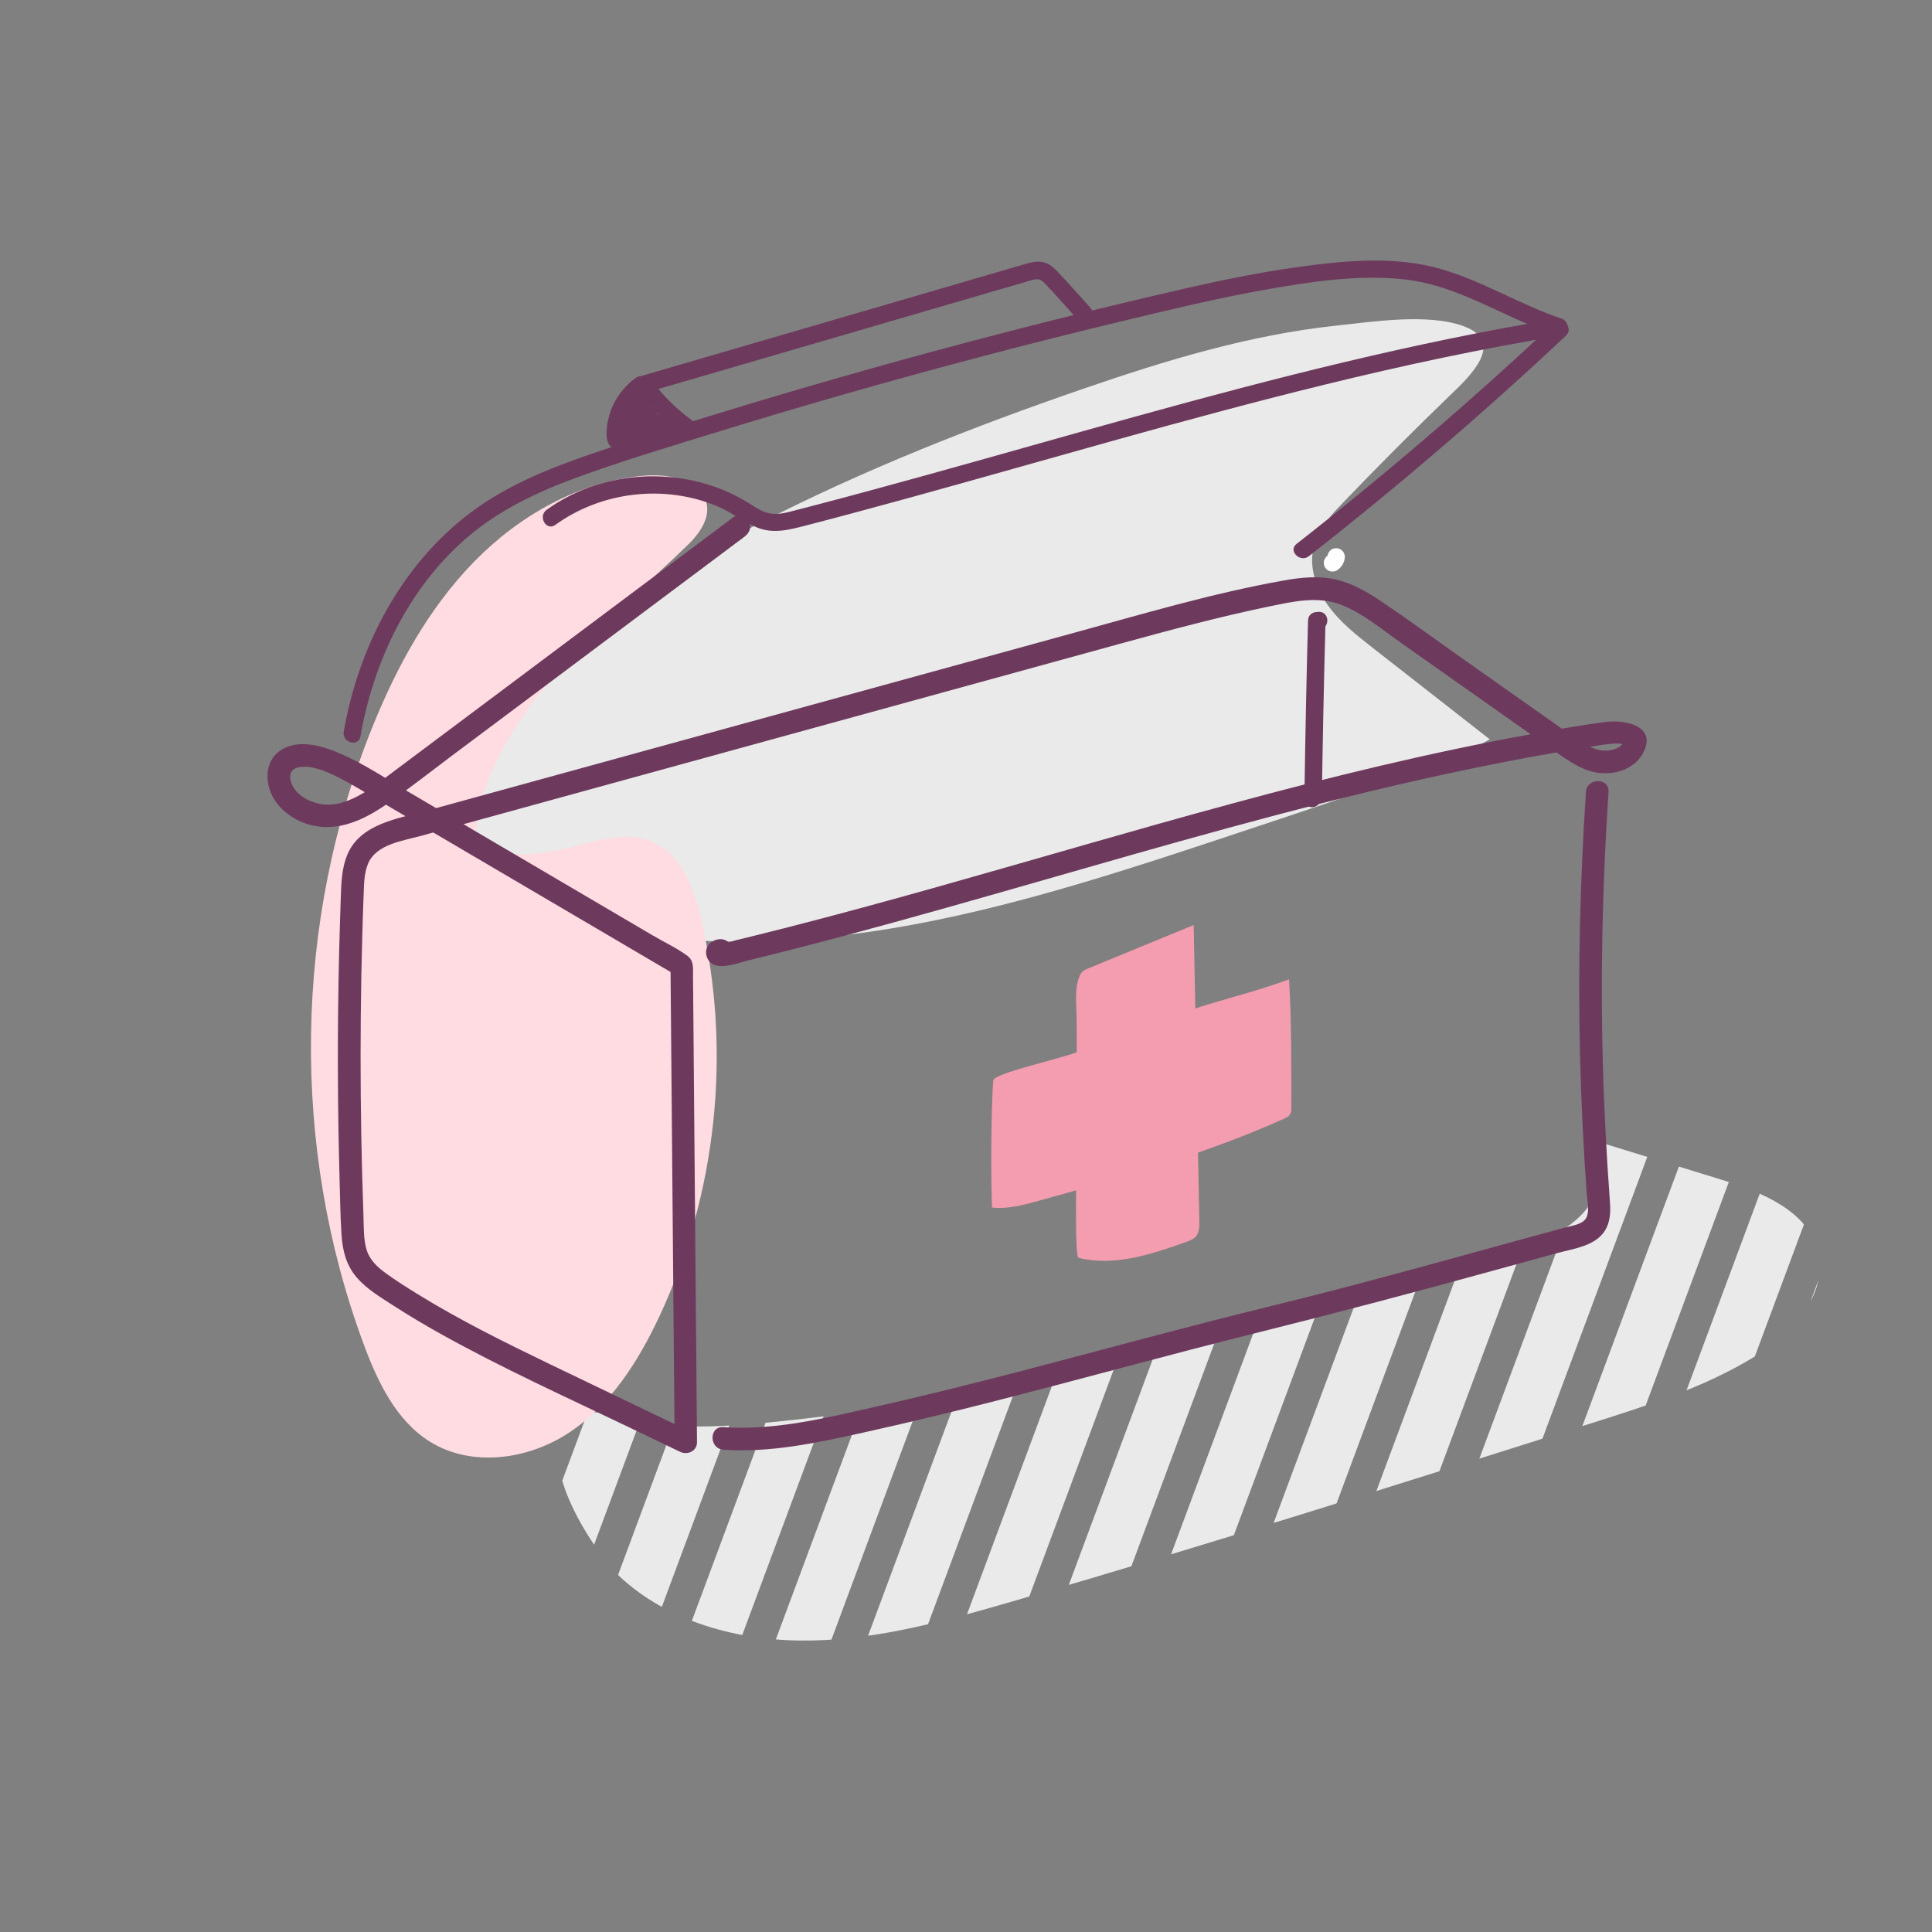
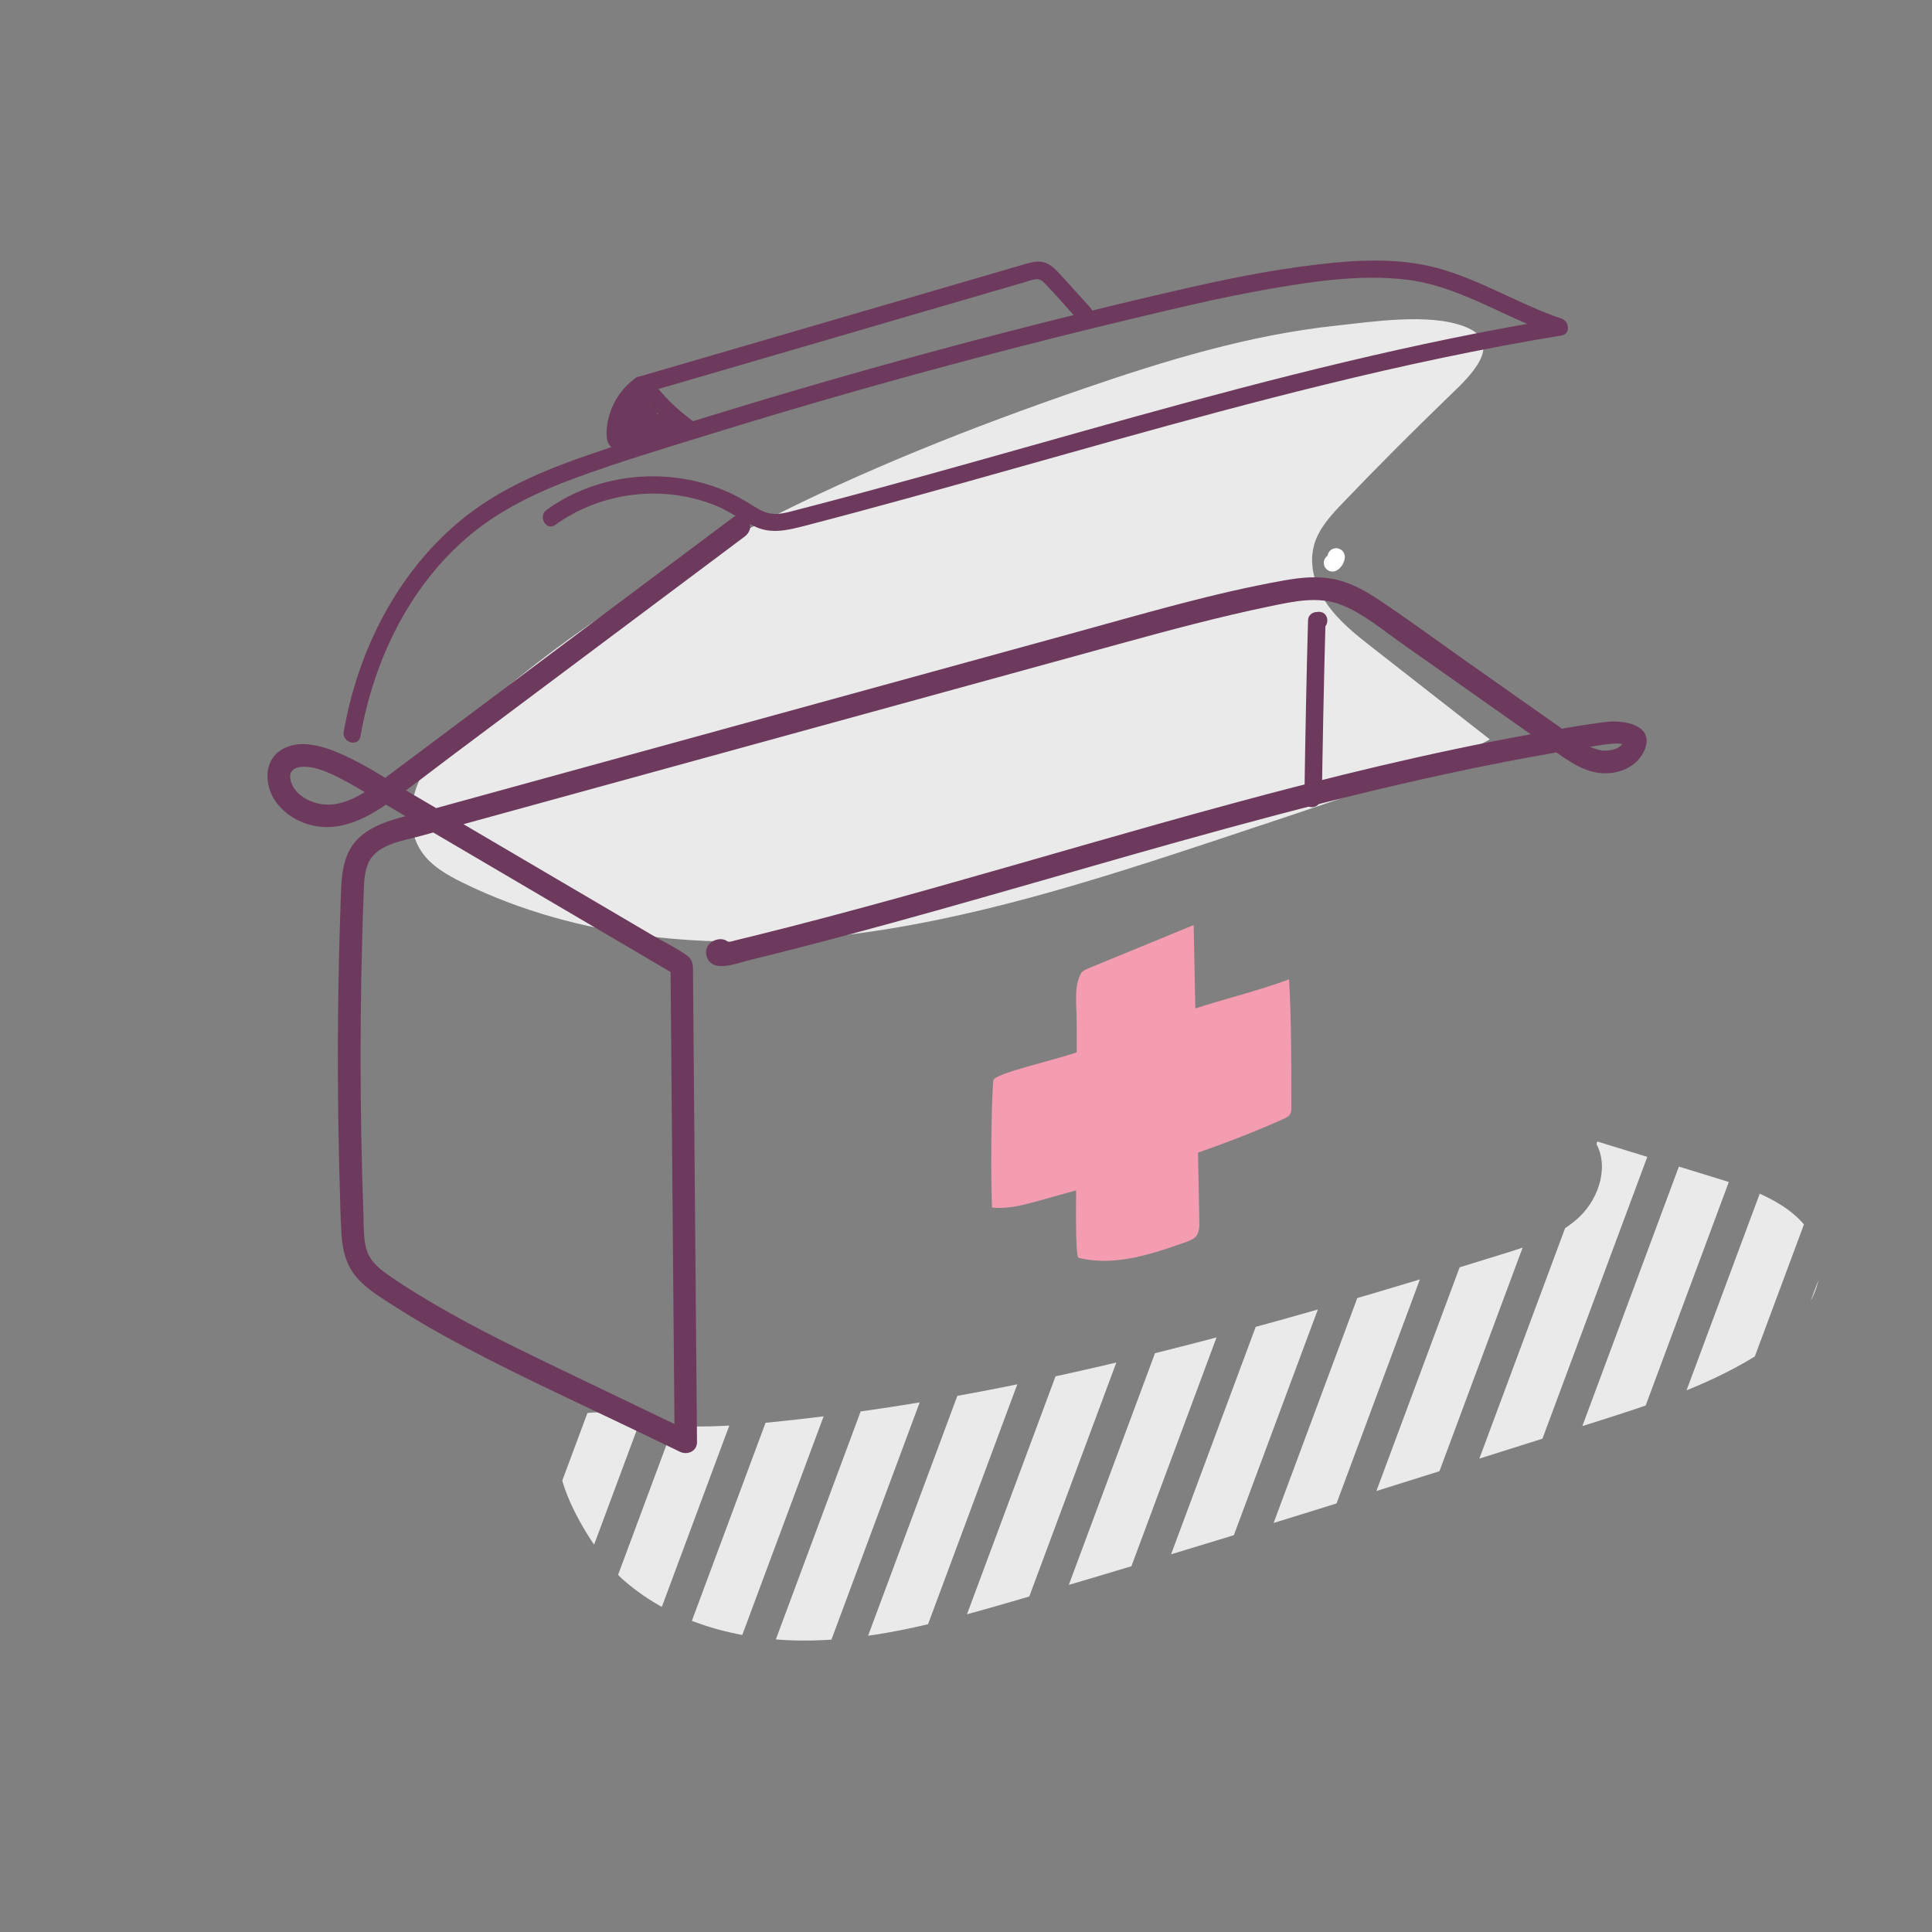
<svg xmlns="http://www.w3.org/2000/svg" xmlns:xlink="http://www.w3.org/1999/xlink" version="1.1" id="Warstwa_1" x="0px" y="0px" width="334" height="334" viewBox="0 0 333.29 333.29" style="enable-background:new 0 0 333.29 333.29;" xml:space="preserve">
  <rect x="0" y="0" width="333.29" height="333.29" fill="#808080" stroke="none" />
  <style type="text/css">
	.st0{clip-path:url(#SVGID_2_);}
	.st1{fill:none;stroke:#EAEAEA;stroke-width:9;stroke-linecap:round;stroke-linejoin:round;stroke-miterlimit:10;}
	.st2{fill:#EAEAEA;}
	.st3{fill:#FFDCE2;}
	.st4{fill:#FFFFFF;}
	.st5{fill:#6D3A5D;}
	.st6{fill:#F49DB0;}
	.st7{fill:none;}
</style>
  <g>
    <g>
      <defs>
        <path id="SVGID_1_" d="M107.49,272.51c8.78,7.78,21.01,10.76,32.73,10.49c11.73-0.26,23.17-3.47,34.44-6.74     c33.48-9.72,66.73-20.25,99.97-30.77c9.64-3.05,19.38-6.15,28.01-11.43c6.44-3.94,12.75-10.71,11.01-18.06     c-1.69-7.11-9.76-10.36-16.74-12.51c-7.28-2.24-14.57-4.48-21.85-6.72c2.64,4.04,0.94,9.75-2.54,13.1     c-3.48,3.35-8.26,4.89-12.87,6.33c-41.27,12.83-83.12,24.76-126.13,29.1c-5.88,0.59-11.84,1.03-17.75,0.64     c-4.27-0.28-12.77-3.93-16.52-1.4C90.7,250.31,102.61,268.18,107.49,272.51z" />
      </defs>
      <clipPath id="SVGID_2_">
        <use xlink:href="#SVGID_1_" style="overflow:visible;" />
      </clipPath>
      <g class="st0">
        <line class="st1" x1="383.4" y1="172.83" x2="324.37" y2="331.5" />
        <line class="st1" x1="366.88" y1="175.1" x2="307.84" y2="333.77" />
        <line class="st1" x1="350.35" y1="177.38" x2="291.31" y2="336.05" />
        <line class="st1" x1="333.82" y1="179.65" x2="274.79" y2="338.32" />
        <line class="st1" x1="317.3" y1="181.93" x2="258.26" y2="340.59" />
        <line class="st1" x1="300.77" y1="184.2" x2="241.74" y2="342.87" />
        <line class="st1" x1="284.25" y1="186.47" x2="225.21" y2="345.14" />
        <line class="st1" x1="267.72" y1="188.75" x2="208.68" y2="347.42" />
        <line class="st1" x1="251.19" y1="191.02" x2="192.16" y2="349.69" />
        <line class="st1" x1="234.67" y1="193.3" x2="175.63" y2="351.97" />
        <line class="st1" x1="218.14" y1="195.57" x2="159.11" y2="354.24" />
        <line class="st1" x1="201.62" y1="197.85" x2="142.58" y2="356.52" />
        <line class="st1" x1="185.09" y1="200.12" x2="126.05" y2="358.79" />
        <line class="st1" x1="168.56" y1="202.4" x2="109.53" y2="361.07" />
        <line class="st1" x1="152.04" y1="204.67" x2="93" y2="363.34" />
        <line class="st1" x1="135.51" y1="206.95" x2="76.48" y2="365.61" />
        <line class="st1" x1="118.99" y1="209.22" x2="59.95" y2="367.89" />
        <line class="st1" x1="102.46" y1="211.49" x2="43.42" y2="370.16" />
-         <line class="st1" x1="85.93" y1="213.77" x2="26.9" y2="372.44" />
        <line class="st1" x1="69.41" y1="216.04" x2="10.37" y2="374.71" />
      </g>
    </g>
    <path class="st2" d="M231.66,86.74c-2.04,2.13-4.14,4.39-4.95,7.23c-1,3.5,0.19,7.33,2.27,10.31c2.09,2.98,5,5.27,7.87,7.51   c6.72,5.25,13.44,10.51,20.16,15.76c-6.89,3.8-14.37,6.37-21.82,8.89c-8.39,2.84-16.79,5.66-25.2,8.44   c-21.19,7.02-42.61,13.89-64.78,16.5s-45.38,0.72-65.41-9.12c-2.69-1.32-5.41-2.87-7.09-5.35c-2.44-3.6-2.14-8.54-0.29-12.48   c1.86-3.94,5.04-7.07,8.26-10.01c29.99-27.3,67.95-44.2,106.3-57.39c14.1-4.85,28.53-9.24,43.41-10.84   c6.35-0.68,16.05-2.2,22.18,0.11c7.31,2.76,0.83,8.78-2.37,11.85C243.9,74.23,237.72,80.42,231.66,86.74z" />
-     <path class="st3" d="M97.7,114.24c-7.53,8.33-14.39,18.05-15.59,29.21c-0.1,0.89-0.12,1.89,0.45,2.58   c0.52,0.63,1.39,0.82,2.19,0.95c3.83,0.6,7.77,0.5,11.56-0.3c5.4-1.14,11.1-3.65,16.17-1.49c5.03,2.14,7.22,7.99,8.46,13.32   c5.32,22.84,2.73,47.44-7.23,68.67c-3.62,7.71-8.38,15.2-15.47,19.92c-7.09,4.72-16.89,6.1-24.11,1.58   c-5.82-3.65-8.98-10.3-11.37-16.74c-12.67-34.09-12.11-72.9,1.52-106.61c4.19-10.37,9.66-20.38,17.47-28.39   c7.81-8.01,18.15-13.89,29.29-14.87c8.88-0.78,15.07,4.66,7.7,11.85C111.73,100.74,104.28,106.96,97.7,114.24z" />
    <g>
      <path class="st4" d="M229.01,96.06c0,0.03,0,0.05-0.01,0.08c0.02-0.13,0.04-0.27,0.05-0.4c-0.02,0.11-0.05,0.22-0.09,0.33    c0.05-0.12,0.1-0.24,0.15-0.36c-0.05,0.11-0.11,0.21-0.18,0.31c0.08-0.1,0.16-0.2,0.23-0.3c-0.07,0.09-0.15,0.16-0.23,0.23    c0.1-0.08,0.2-0.16,0.3-0.23c-0.04,0.03-0.08,0.06-0.12,0.08c-0.17,0.09-0.32,0.22-0.42,0.39c-0.13,0.14-0.22,0.31-0.27,0.51    c-0.06,0.2-0.07,0.4-0.03,0.6c0.01,0.2,0.07,0.39,0.18,0.56c0.08,0.1,0.16,0.2,0.23,0.3c0.19,0.19,0.41,0.31,0.66,0.39    c0.13,0.02,0.27,0.04,0.4,0.05c0.27,0,0.52-0.07,0.76-0.2c0.2-0.12,0.39-0.26,0.55-0.43c0.08-0.08,0.15-0.18,0.22-0.27    c0.07-0.09,0.15-0.18,0.21-0.28c0.03-0.04,0.05-0.09,0.07-0.14c0.07-0.16,0.15-0.33,0.21-0.5c0.08-0.23,0.1-0.48,0.12-0.71    c0.01-0.21-0.04-0.4-0.13-0.58c-0.06-0.19-0.16-0.35-0.31-0.48c-0.14-0.15-0.3-0.25-0.48-0.31c-0.18-0.09-0.37-0.14-0.58-0.13    c-0.13,0.02-0.27,0.04-0.4,0.05c-0.25,0.07-0.47,0.2-0.66,0.39c-0.08,0.1-0.16,0.2-0.23,0.3    C229.08,95.54,229.01,95.79,229.01,96.06L229.01,96.06z" />
    </g>
    <g>
      <path class="st5" d="M126.54,89.2c-19.57,14.65-39.14,29.31-58.72,43.96c-3.47,2.6-8.12,6.51-12.82,5.48    c-1.77-0.39-3.61-1.37-4.49-3.03c-0.77-1.45-0.67-2.98,1.14-3.27c2.19-0.35,4.65,0.74,6.56,1.69c2.56,1.27,4.98,2.8,7.44,4.24    c5.21,3.06,10.43,6.13,15.64,9.19c11.78,6.93,23.57,13.85,35.35,20.78c-0.32-0.56-0.64-1.12-0.97-1.68    c0.18,21.34,0.37,42.68,0.55,64.02c0.05,6.06,0.1,12.12,0.16,18.18c0.98-0.56,1.96-1.12,2.93-1.68    c-8.14-3.91-16.28-7.81-24.42-11.73c-7.81-3.77-15.61-7.62-22.99-12.19c-1.79-1.11-3.59-2.24-5.3-3.48    c-1.4-1.01-2.76-2.24-3.31-3.94c-0.62-1.92-0.52-4.04-0.59-6.03c-0.08-2.32-0.16-4.65-0.22-6.97c-0.25-9.22-0.33-18.44-0.24-27.66    c0.04-4.57,0.13-9.14,0.26-13.71c0.06-2.33,0.14-4.65,0.23-6.97c0.07-1.81,0.06-3.76,0.78-5.45c1.42-3.32,6.01-3.9,9.06-4.74    c4.42-1.21,8.83-2.43,13.25-3.64c17.9-4.92,35.8-9.84,53.71-14.76c17.8-4.89,35.6-9.79,53.41-14.68    c8.64-2.37,17.29-4.71,26.06-6.52c4.13-0.85,8.38-1.85,12.45-0.24c3.72,1.47,6.98,4.23,10.22,6.52    c7.47,5.26,14.93,10.52,22.4,15.79c1.84,1.3,3.66,2.61,5.52,3.88c1.64,1.12,3.43,2.19,5.4,2.63c3.28,0.74,7.23-0.44,8.67-3.71    c1.93-4.36-3.47-5.34-6.62-4.94c-4.37,0.56-8.72,1.35-13.05,2.14c-8.64,1.57-17.24,3.4-25.79,5.41    c-17.13,4.03-34.08,8.79-50.99,13.63c-17.01,4.87-34,9.82-51.15,14.21c-2,0.51-4,1.02-6,1.51c-1.08,0.27-2.16,0.53-3.23,0.79    c-0.54,0.13-1.94,0.67-2.34,0.51c0.29,0.17,0.57,0.33,0.86,0.5c-0.06-0.06-0.12-0.12-0.18-0.18c0.17,0.29,0.33,0.57,0.5,0.86    c-0.01-0.06-0.02-0.13-0.03-0.19c-0.07,0.5-0.13,1-0.2,1.5c0.03-0.06,0.06-0.11,0.1-0.17c-0.23,0.23-0.47,0.47-0.7,0.7    c-0.04,0.01-0.08,0.02-0.12,0.03c-0.35,0-0.69,0-1.04,0c0.05,0.01,0.09,0.03,0.14,0.04c-0.45-0.45-0.91-0.91-1.36-1.36    c0.01,0.05,0.03,0.11,0.04,0.16c0.65,2.42,4.41,1.39,3.76-1.04c-0.78-2.9-5.18-1.41-4.36,1.36c0.89,3.01,5.15,1.23,7.11,0.75    c5.55-1.35,11.08-2.78,16.59-4.25c11.12-2.96,22.18-6.12,33.25-9.29c22.02-6.31,44.04-12.69,66.39-17.71    c6.25-1.4,12.53-2.7,18.84-3.86c3.12-0.57,6.24-1.11,9.36-1.61c1.48-0.24,2.97-0.53,4.46-0.66c0.99-0.08,2.14-0.18,2.9,0.57    c-0.19-0.46-0.38-0.92-0.57-1.38c-0.22,1.77-2.86,2.19-4.22,1.9c-2.75-0.61-5.11-2.69-7.36-4.27c-5.18-3.65-10.36-7.3-15.54-10.95    c-5.06-3.56-10.05-7.25-15.2-10.69c-2.27-1.52-4.74-2.9-7.43-3.52c-3-0.69-6.04-0.37-9.03,0.16c-12.26,2.19-24.27,5.76-36.26,9.05    c-12.36,3.4-24.73,6.8-37.09,10.19c-24.89,6.84-49.77,13.68-74.66,20.52c-4.84,1.33-11.2,2.22-13.46,7.4    c-1.11,2.54-1.11,5.36-1.21,8.08c-0.11,3.15-0.2,6.31-0.28,9.47c-0.3,12.87-0.27,25.75,0.09,38.63c0.09,3.16,0.13,6.33,0.33,9.48    c0.18,2.77,0.8,5.3,2.65,7.44c1.73,2.01,4.16,3.44,6.37,4.87c2.63,1.69,5.31,3.29,8.04,4.81c10.69,5.97,21.91,11.03,32.94,16.33    c2.8,1.35,5.6,2.69,8.4,4.04c1.29,0.62,2.95-0.11,2.93-1.68c-0.16-18.68-0.32-37.36-0.48-56.05c-0.04-4.73-0.08-9.47-0.12-14.2    c-0.02-2.32-0.04-4.65-0.06-6.97c-0.01-1.08-0.02-2.16-0.03-3.24c-0.01-1.31,0.19-2.56-0.98-3.43c-1.82-1.35-4.04-2.37-6-3.53    c-2-1.18-4-2.35-6-3.53c-4-2.35-8-4.7-12-7.05c-8.07-4.74-16.14-9.49-24.21-14.23c-3.74-2.2-7.43-4.68-11.41-6.43    c-3.12-1.38-7.39-2.75-10.54-0.68c-3.04,2-2.74,6.27-0.79,8.94c1.97,2.69,5.32,4.28,8.65,4.31c3.91,0.04,7.58-1.95,10.7-4.13    c3.73-2.6,7.32-5.43,10.96-8.16c14.98-11.21,29.96-22.43,44.94-33.64c1.86-1.4,3.73-2.79,5.59-4.19c0.84-0.63,1.28-1.69,0.7-2.67    C128.72,89.08,127.39,88.57,126.54,89.2L126.54,89.2z" />
    </g>
    <g>
-       <path class="st5" d="M124.8,250.09c8.13,0.56,16.17-1.2,24.06-2.94c7.65-1.69,15.27-3.53,22.86-5.47    c14.9-3.8,29.71-7.92,44.63-11.64c14.07-3.51,28.06-7.2,42.04-11.06c3.44-0.95,6.88-1.9,10.32-2.83c2.77-0.75,6.51-1.2,8.17-3.87    c0.86-1.39,0.97-3.03,0.87-4.62c-0.12-2.1-0.3-4.2-0.43-6.3c-0.24-3.87-0.44-7.74-0.6-11.61c-0.72-17.71-0.4-35.44,0.77-53.12    c0.17-2.51-3.73-2.5-3.9,0c-1.01,15.3-1.4,30.64-1.01,45.98c0.2,7.74,0.59,15.47,1.13,23.19c0.09,1.25,0.63,3.41-0.21,4.52    c-0.71,0.94-2.42,1.15-3.47,1.43c-3.25,0.88-6.49,1.77-9.74,2.66c-13.54,3.73-27.07,7.49-40.71,10.82    c-14.7,3.58-29.28,7.61-43.92,11.42c-8.29,2.15-16.61,4.23-24.97,6.11c-8.5,1.92-17.13,4.04-25.9,3.44    C122.29,246.02,122.3,249.92,124.8,250.09L124.8,250.09z" />
-     </g>
+       </g>
    <g>
      <path class="st5" d="M62.18,127.03c2.27-12.92,8.21-25.45,18.22-34.15c5.53-4.81,12.22-7.98,19.05-10.49    c7.42-2.72,15.01-5,22.55-7.33c15.83-4.9,31.76-9.46,47.79-13.67c8.01-2.11,16.05-4.13,24.1-6.06c8.03-1.93,16.06-3.87,24.19-5.32    c7.96-1.42,16.43-2.72,24.52-1.77c7.53,0.89,14.15,4.77,21,7.7c1.65,0.71,3.32,1.37,5.03,1.94c0-0.96,0-1.93,0-2.89    c-24.62,4.04-48.81,10.24-72.83,16.89c-11.99,3.32-23.96,6.75-35.95,10.07c-6.03,1.67-12.07,3.32-18.13,4.91    c-1.4,0.37-2.79,0.73-4.19,1.09c-1.49,0.38-3.08,0.9-4.63,0.64c-1.34-0.22-2.51-1.04-3.64-1.74c-1.1-0.68-2.22-1.3-3.39-1.84    c-10.11-4.61-22.54-3.59-31.58,2.95c-1.55,1.12-0.05,3.72,1.51,2.59c7.97-5.76,18.77-7.02,27.86-3.25c2.42,1,4.47,2.66,6.87,3.67    c2.76,1.16,5.49,0.46,8.26-0.25c6.06-1.57,12.1-3.2,18.14-4.86c23.83-6.56,47.53-13.61,71.54-19.49    c13.54-3.32,27.19-6.25,40.95-8.5c1.57-0.26,1.27-2.47,0-2.89c-7.15-2.4-13.62-6.49-20.89-8.58c-7.88-2.27-16.3-1.46-24.31-0.38    c-8.42,1.14-16.7,3.02-24.97,4.95c-8.22,1.93-16.43,3.94-24.61,6.05c-16.36,4.21-32.63,8.78-48.79,13.71    c-7.91,2.41-15.83,4.85-23.66,7.51C95,80.7,87.78,83.58,81.6,88.12c-10.88,7.99-18.01,20.21-21.26,33.18    c-0.41,1.63-0.75,3.28-1.04,4.93C58.96,128.12,61.85,128.93,62.18,127.03L62.18,127.03z" />
    </g>
    <g>
-       <path class="st5" d="M225.79,95.95c15.35-12.02,30.16-24.72,44.37-38.06c1.41-1.32-0.71-3.44-2.12-2.12    c-14.21,13.34-29.02,26.05-44.37,38.06C222.15,95.02,224.29,97.13,225.79,95.95L225.79,95.95z" />
-     </g>
+       </g>
    <g>
      <path class="st5" d="M227.53,108.54c1.93,0,1.93-3,0-3C225.6,105.54,225.6,108.54,227.53,108.54L227.53,108.54z" />
    </g>
    <g>
      <path class="st5" d="M225.65,107.03c-0.14,5.04-0.26,10.08-0.36,15.12c-0.05,2.48-0.1,4.96-0.14,7.44    c-0.02,1.24-0.04,2.48-0.06,3.72c-0.01,0.66-0.02,1.32-0.03,1.98c0,0.2-0.17,1.76,0.19,1.4c0.61-0.08,1.21-0.16,1.82-0.23    c-0.04-0.02-0.09-0.05-0.13-0.07c0.25,0.43,0.5,0.86,0.74,1.3c-0.01-0.05-0.01-0.11-0.02-0.16c-0.37,0.48-0.73,0.96-1.1,1.45    c0.03-0.01,0.07-0.03,0.1-0.04c1.78-0.7,1-3.6-0.8-2.89c-0.03,0.01-0.07,0.03-0.1,0.04c-0.55,0.22-1.19,0.76-1.1,1.45    c0.09,0.67,0.26,1.19,0.89,1.52c0.59,0.3,1.34,0.26,1.82-0.23c0.81-0.84,0.67-1.93,0.69-3.02c0.02-1.41,0.04-2.81,0.07-4.22    c0.05-2.73,0.1-5.45,0.15-8.18c0.11-5.45,0.24-10.91,0.39-16.36C228.7,105.1,225.7,105.1,225.65,107.03L225.65,107.03z" />
    </g>
    <g>
      <path class="st5" d="M188.08,53.06c-1.82-2.01-3.62-4.04-5.47-6.02c-0.7-0.75-1.47-1.48-2.48-1.77c-1.27-0.36-2.58,0.08-3.8,0.43    c-5.33,1.56-10.67,3.11-16,4.67c-10.51,3.06-21.01,6.13-31.52,9.19c-6.05,1.76-12.1,3.53-18.15,5.29c-0.85,0.25-1.49,1.4-0.9,2.2    c2.27,3.09,4.93,5.74,8.03,8c1.56,1.14,3.06-1.46,1.51-2.59c-2.65-1.94-5.01-4.28-6.95-6.93c-0.3,0.73-0.6,1.47-0.9,2.2    c20.22-5.9,40.43-11.8,60.65-17.69c1.43-0.42,2.87-0.84,4.3-1.25c0.62-0.18,1.25-0.41,1.88-0.54c0.9-0.19,1.31-0.03,1.93,0.61    c1.98,2.03,3.82,4.21,5.73,6.31C187.26,56.61,189.38,54.49,188.08,53.06L188.08,53.06z" />
    </g>
    <g>
      <path class="st5" d="M109.71,65.16c-2.22,1.61-3.85,3.87-4.61,6.51c-0.36,1.26-0.58,2.68-0.4,3.99c0.13,1,0.85,1.94,1.94,1.95    c1.02,0.01,2.02-0.78,1.95-1.87c-0.05-0.78-0.66-1.54-1.5-1.5c-0.77,0.03-1.55,0.66-1.5,1.5c0.01-0.07,0.02-0.15,0.03-0.22    c0.13-0.22,0.26-0.44,0.39-0.66c0.06-0.04,0.11-0.07,0.17-0.11c0.47,0.11,0.93,0.22,1.4,0.33c0.04,0.07,0.07,0.31,0.07,0.18    c0.01-0.19-0.01-0.39-0.01-0.58c0-0.22,0.02-0.44,0.04-0.66c0.01-0.1,0.02-0.19,0.03-0.29c-0.03,0.27,0.01-0.06,0.02-0.11    c0.07-0.41,0.16-0.82,0.28-1.21c0.06-0.21,0.13-0.42,0.21-0.63c0.03-0.09,0.07-0.18,0.1-0.27c0.1-0.25-0.15,0.31,0.05-0.12    c0.17-0.38,0.37-0.75,0.58-1.11c0.11-0.19,0.23-0.37,0.36-0.56c0.06-0.08,0.11-0.16,0.17-0.24c0.05-0.07,0.13-0.17,0.03-0.05    c0.27-0.34,0.57-0.67,0.89-0.98c0.14-0.14,0.29-0.27,0.43-0.4c0.02-0.02,0.31-0.26,0.19-0.16c-0.11,0.09,0.21-0.15,0.2-0.15    c0.63-0.46,1.01-1.33,0.54-2.05C111.35,65.07,110.39,64.67,109.71,65.16L109.71,65.16z" />
    </g>
    <path class="st6" d="M222.38,168.95c-5.51,2.03-10.72,3.26-16.18,5.01c-0.09-4.79-0.18-9.58-0.28-14.38   c-6.05,2.49-12.11,4.98-18.16,7.47c-0.5,0.21-1.04,0.45-1.31,0.92c-1.22,2.2-0.72,5.62-0.71,8.12c0.01,1.7,0.01,3.56,0.01,5.45   c-3.99,1.39-14.15,3.64-14.37,4.8c-0.13,0.69-0.26,4.42-0.31,7.11c-0.09,4.95-0.11,9.91,0.06,14.86c2.71,0.3,5.42-0.43,8.05-1.16   c2.15-0.6,4.31-1.2,6.46-1.8c-0.06,5.99-0.01,11.53,0.41,11.63c6.15,1.55,12.56-0.59,18.53-2.71c0.64-0.23,1.31-0.48,1.75-1   c0.58-0.69,0.59-1.69,0.57-2.59c-0.08-3.95-0.15-7.9-0.23-11.84c5.05-1.76,10.04-3.69,14.92-5.89c0.29-0.13,0.58-0.27,0.79-0.5   c0.24-0.29,0.39-0.67,0.39-1.04C222.76,184.41,222.82,176.53,222.38,168.95z" />
    <g>
      <path class="st5" d="M110.36,67.58c-0.78,0.92-1.49,1.9-2.09,2.96c-0.28,0.49-0.53,0.99-0.76,1.51c-0.25,0.56-0.55,1.17-0.68,1.77    c-0.18,0.85,0.04,1.81,0.83,2.28c0.89,0.53,1.87,0.18,2.53-0.52c0.92-0.97,1.82-1.96,2.73-2.94c-0.79-0.61-1.57-1.21-2.36-1.82    c-0.3,0.58-0.61,1.16-0.91,1.74c-0.44,0.84-0.88,1.88-0.07,2.67c0.42,0.41,1.04,0.61,1.62,0.45c0.34-0.09,0.64-0.29,0.93-0.49    c0.62-0.42,1.22-0.87,1.81-1.33c-0.79-0.1-1.57-0.2-2.36-0.3c0.01,0.02,0.03,0.05,0.04,0.07c-0.07-0.25-0.14-0.5-0.2-0.76    c-0.03-0.24,0.07-0.29,0.01-0.09c-0.02,0.08-0.04,0.16-0.06,0.24c-0.08,0.45-0.05,0.93,0.2,1.33c0.38,0.61,1.09,0.91,1.79,0.87    c0.57-0.03,1.16-0.15,1.73-0.24c0.27-0.04,0.53-0.08,0.8-0.13c0.11-0.02,0.21-0.04,0.32-0.06c0.19-0.03,0.21-0.04,0.07-0.01    c-0.29,0.06-0.56-0.04-0.81-0.29c-0.13-0.22-0.26-0.44-0.39-0.66c0.04-0.29,0.08-0.58,0.12-0.88c0.18-0.18,0.36-0.36,0.54-0.54    c-0.02,0.01-0.04,0.02-0.05,0.04c0.25-0.07,0.5-0.14,0.76-0.2c-0.02,0-0.05,0-0.07,0.01c0.35,0.85,0.71,1.71,1.06,2.56    c0.06-0.07,0.13-0.14,0.19-0.21c0.52-0.59,0.62-1.55,0-2.12c-0.57-0.52-1.57-0.63-2.12,0c-0.06,0.07-0.13,0.14-0.19,0.21    c-0.41,0.46-0.56,1.06-0.31,1.64c0.21,0.51,0.78,0.97,1.37,0.92c0.93-0.08,1.71-0.76,1.67-1.75c-0.04-0.99-0.85-1.69-1.81-1.71    c-0.58-0.01-1.21,0.18-1.78,0.27c-0.27,0.04-0.53,0.08-0.8,0.12c-0.51,0.07,0.27-0.01-0.24,0.03c-0.62,0.05,0.33-0.21,0.71,0.54    c0.07,0.25,0.14,0.5,0.2,0.76c0.01,0.11-0.08,0.33-0.01,0.07c0.02-0.08,0.04-0.15,0.06-0.23c0.08-0.46,0.04-0.9-0.21-1.31    c-0.55-0.9-1.6-0.9-2.36-0.3c-0.14,0.11-0.16,0.13-0.06,0.05c-0.08,0.06-0.17,0.12-0.25,0.19c-0.15,0.11-0.29,0.21-0.44,0.32    c-0.15,0.1-0.3,0.21-0.45,0.31c-0.11,0.07-0.65,0.32-0.21,0.18c0.27,0,0.53,0,0.8,0c-0.03,0-0.06-0.01-0.09-0.01    c0.22,0.13,0.44,0.26,0.66,0.39c-0.02-0.02-0.04-0.04-0.06-0.06c0.13,0.22,0.26,0.44,0.39,0.66c-0.04,0.26-0.07,0.53-0.11,0.79    c0.02-0.05,0.05-0.09,0.07-0.14c0.06-0.09,0.1-0.19,0.15-0.28c0.11-0.21,0.22-0.42,0.33-0.63c0.21-0.39,0.41-0.79,0.62-1.18    c0.35-0.67,0.22-1.47-0.39-1.94c-0.57-0.44-1.46-0.43-1.97,0.12c-0.67,0.72-1.34,1.44-2,2.16c-0.17,0.18-0.33,0.36-0.5,0.54    c-0.09,0.09-0.21,0.19-0.28,0.3c-0.03,0.03-0.06,0.06-0.09,0.09c0.61,0.28,1.23,0.57,1.84,0.85c0-0.13,0-0.13-0.02,0    c-0.02,0.12-0.02,0.13,0,0.05c0.03-0.04,0.08-0.24,0.09-0.27c0.07-0.2,0.15-0.39,0.23-0.59c0.09-0.22-0.09,0.19,0.01-0.03    c0.05-0.11,0.1-0.21,0.14-0.32c0.09-0.19,0.18-0.38,0.28-0.57c0.19-0.38,0.4-0.75,0.62-1.11c0.22-0.36,0.45-0.72,0.7-1.06    c0.05-0.08,0.11-0.15,0.17-0.23c0.05-0.07,0.19-0.26,0.06-0.09c0.14-0.19,0.29-0.37,0.44-0.55c0.5-0.6,0.63-1.54,0-2.12    C111.92,67.06,110.9,66.93,110.36,67.58L110.36,67.58z" />
    </g>
  </g>
-   <rect y="0" class="st7" width="333.29" height="333.29" />
</svg>